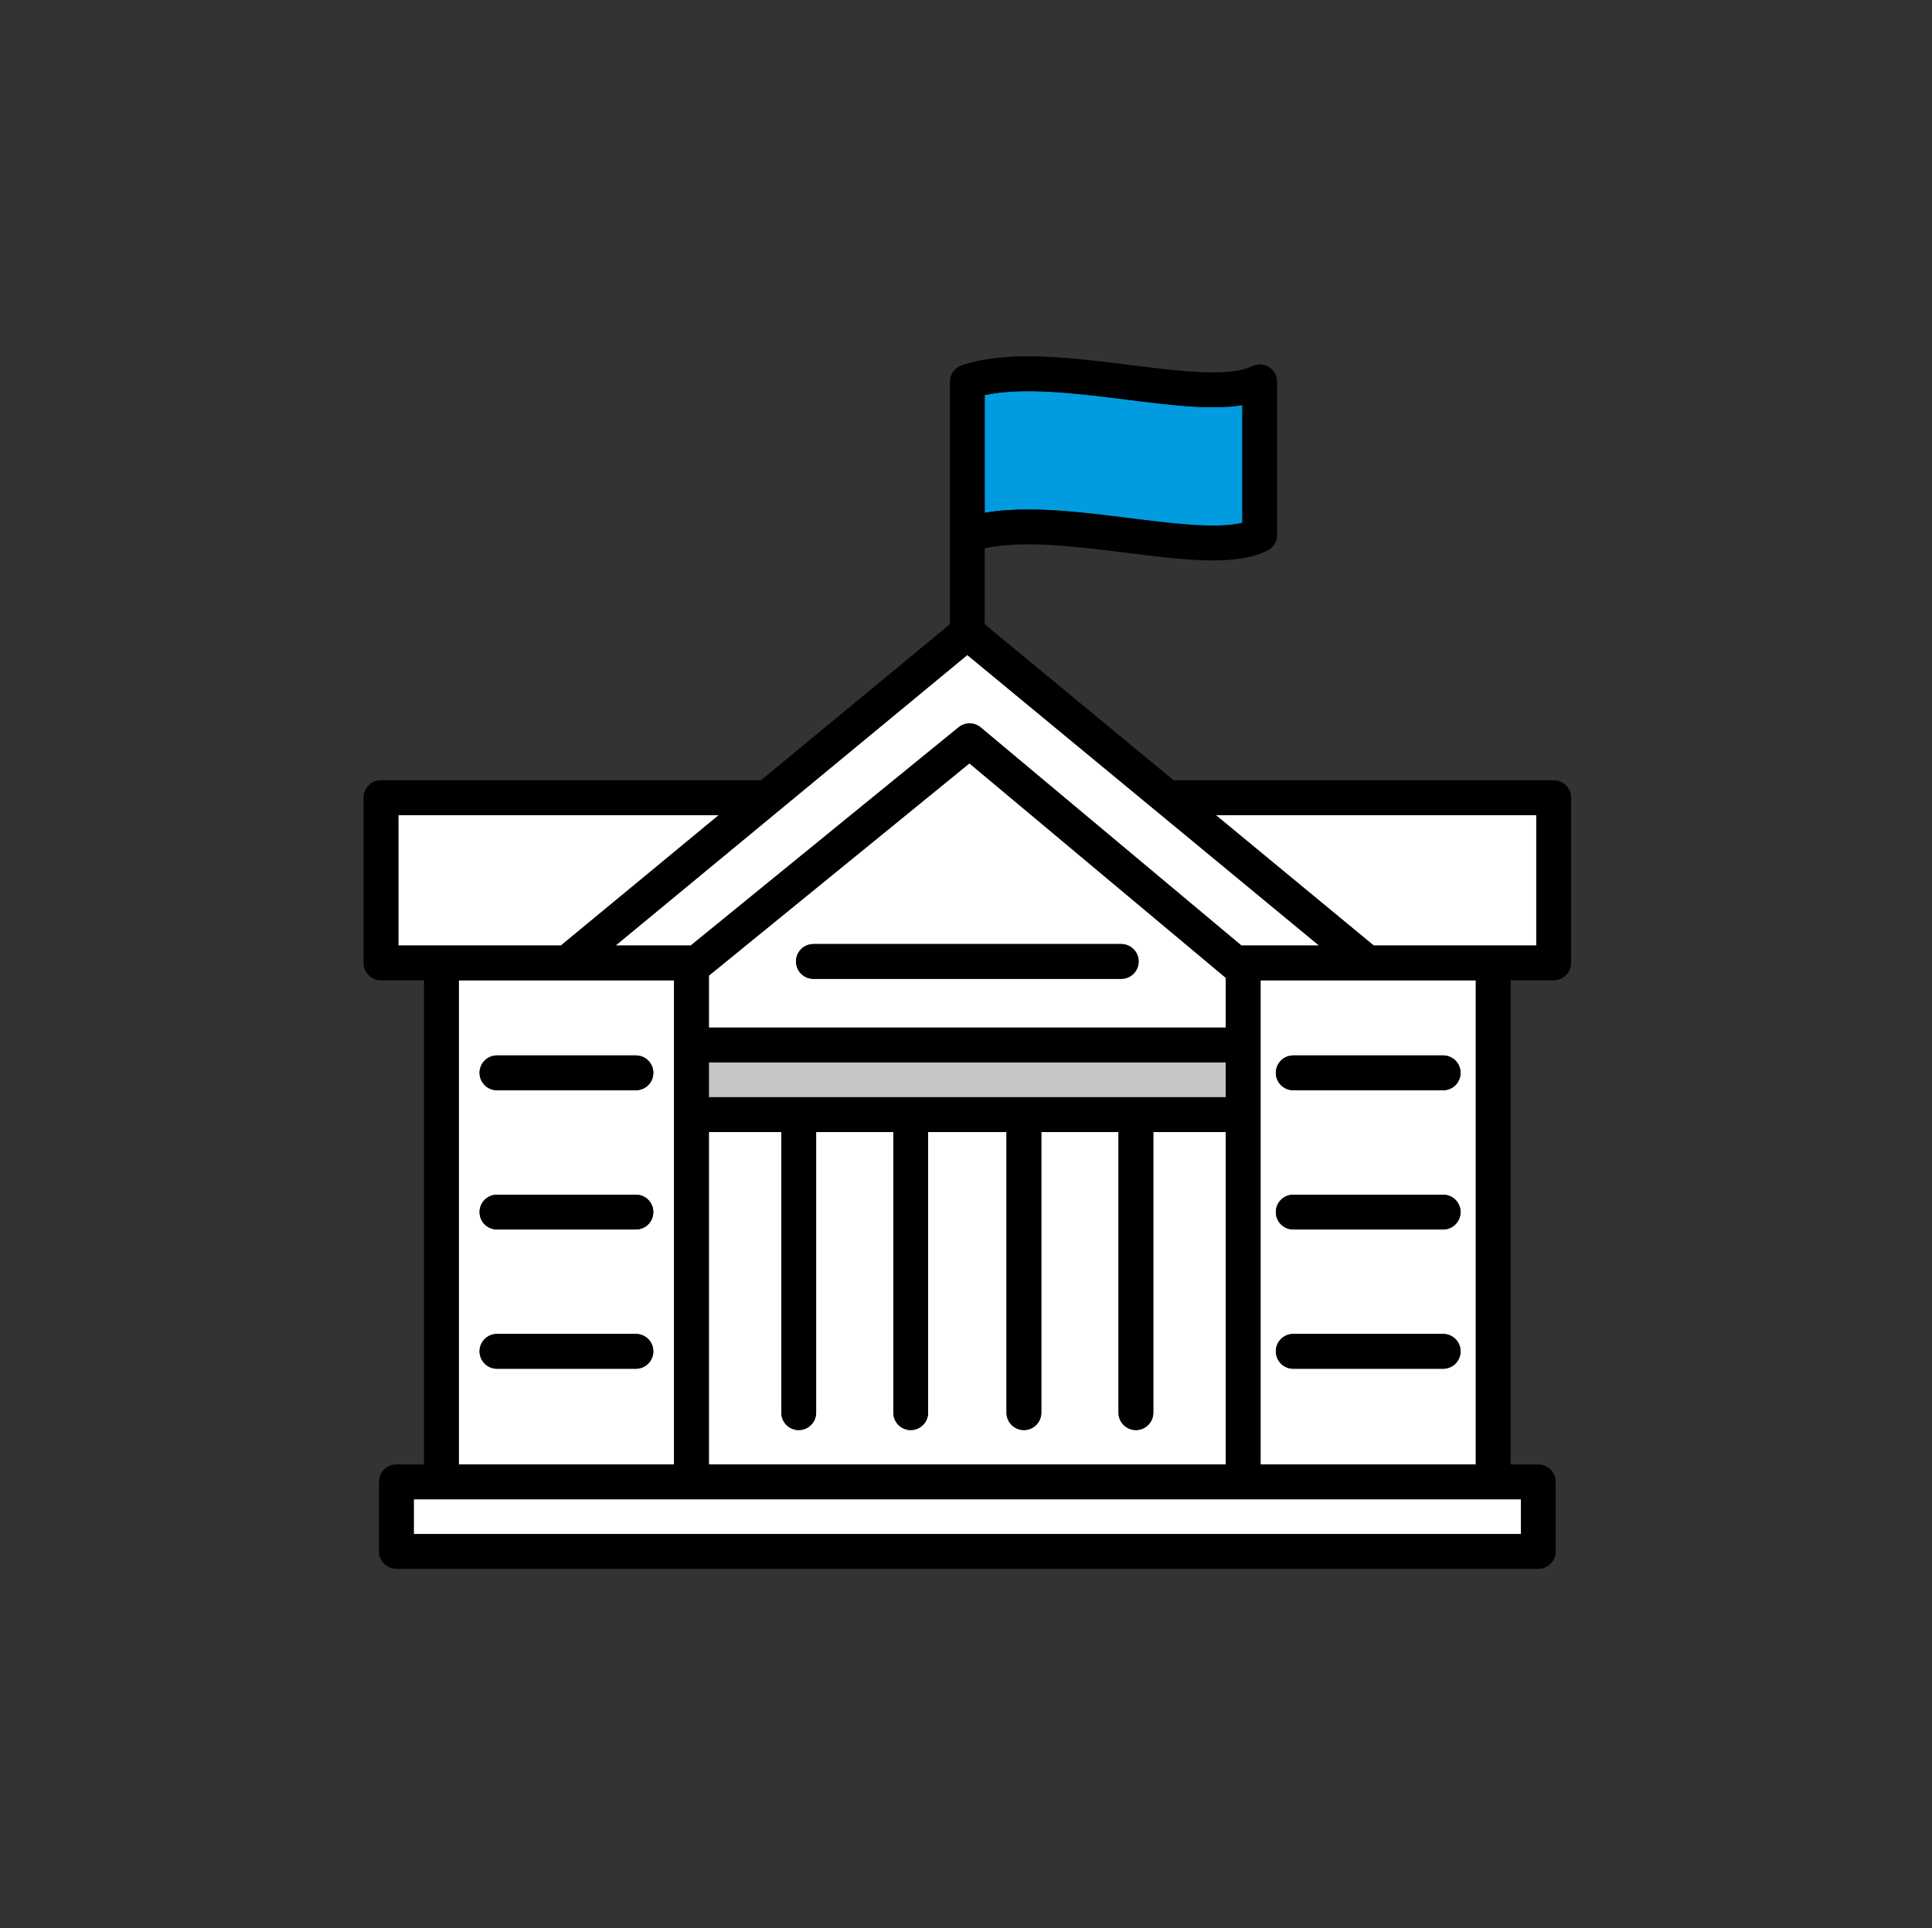
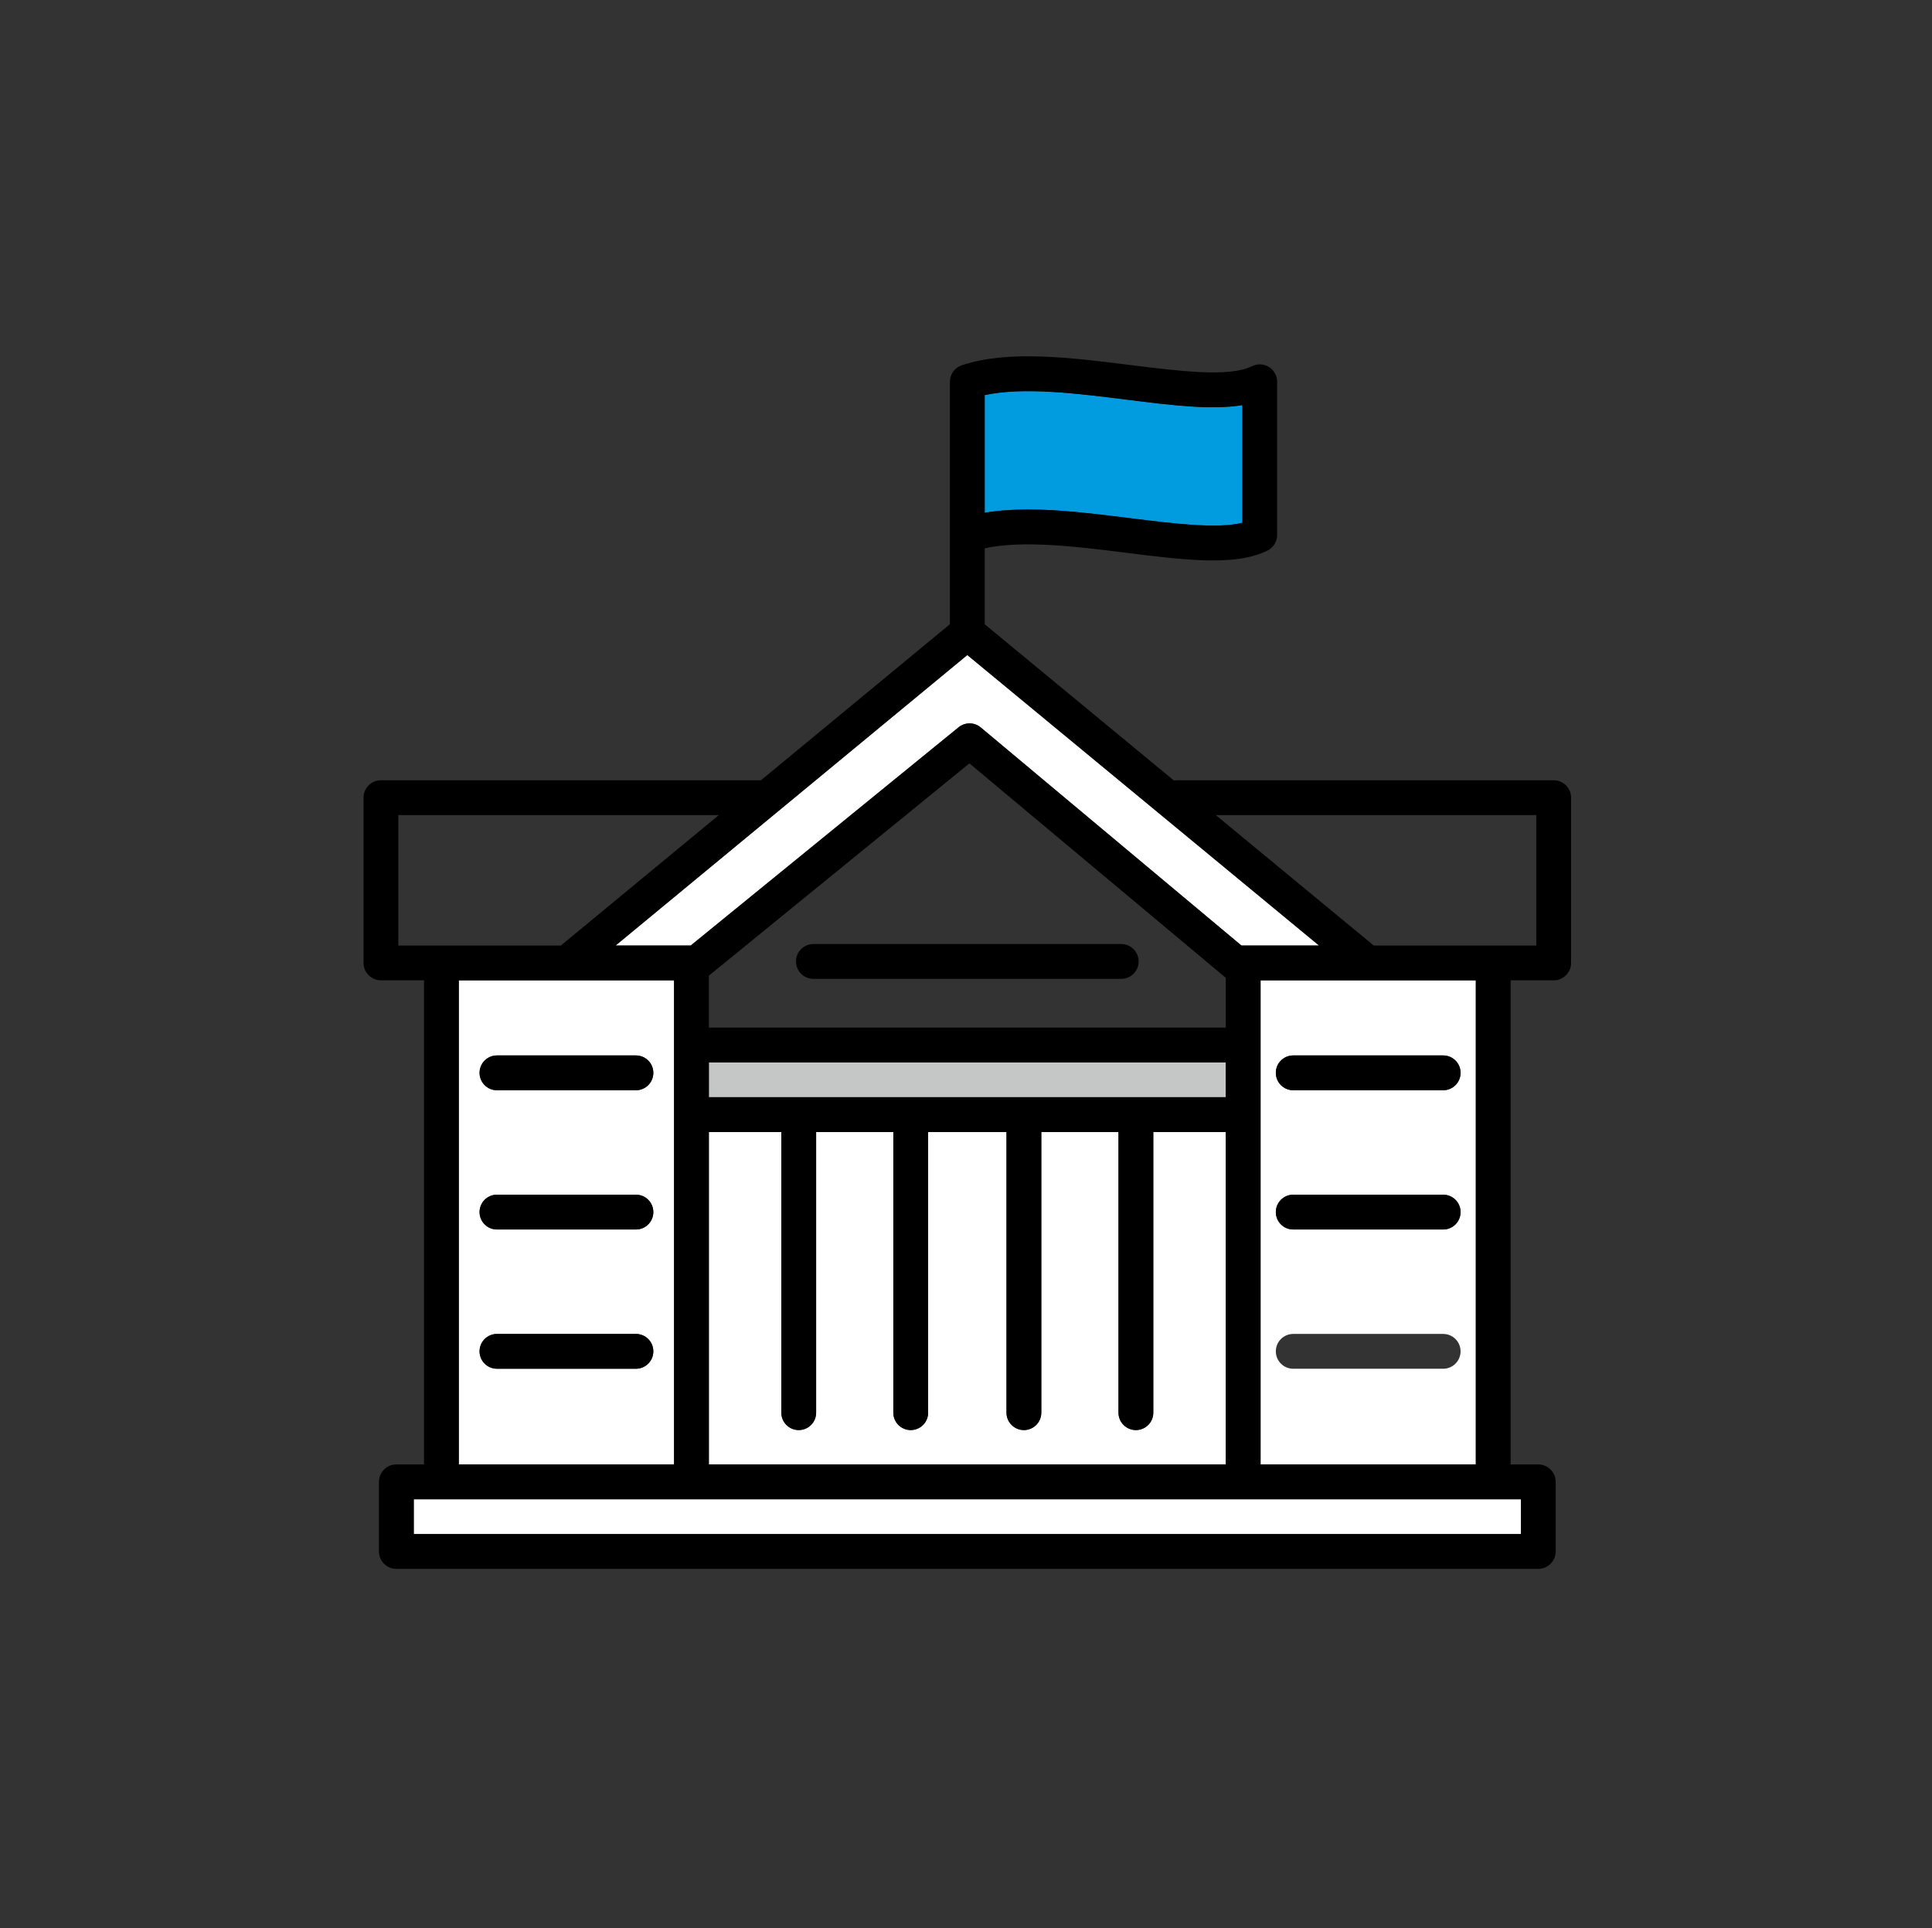
<svg xmlns="http://www.w3.org/2000/svg" id="Layer_1" version="1.1" viewBox="0 0 1000 998">
  <rect x="0" y="0" width="1000" height="998" fill="#333333" stroke="none" />
  <defs>
    <style>
      .st0 {
        fill: #c5c6c6;
      }

      .st1 {
        fill: #fff;
      }

      .st2 {
        fill: #009cdf;
      }
    </style>
  </defs>
  <path class="st2" d="M584.95,268.23c22.14,2.77,44.94,5.63,58.09,2.39v-60.91c-15.97,2.67-36.92.05-60.32-2.89-24.97-3.13-52.95-6.65-73.02-2.31v60.93c7.06-1.22,14.59-1.71,22.42-1.71,16.82,0,35,2.28,52.84,4.51Z" />
  <rect class="st1" x="214.17" y="776.07" width="573.03" height="18.02" />
  <path class="st1" d="M652.47,507.45v250.59h111.41v-250.59h-111.41ZM746.98,708.51h-77.6c-4.98,0-9.01-4.03-9.01-9.01s4.03-9.01,9.01-9.01h77.6c4.98,0,9.01,4.03,9.01,9.01s-4.03,9.01-9.01,9.01ZM746.98,636.43h-77.6c-4.98,0-9.01-4.03-9.01-9.01s4.03-9.01,9.01-9.01h77.6c4.98,0,9.01,4.03,9.01,9.01s-4.03,9.01-9.01,9.01ZM746.98,564.35h-77.6c-4.98,0-9.01-4.03-9.01-9.01s4.03-9.01,9.01-9.01h77.6c4.98,0,9.01,4.03,9.01,9.01s-4.03,9.01-9.01,9.01Z" />
-   <polygon class="st1" points="795.17 489.43 795.17 421.92 629.3 421.92 711.04 489.43 795.17 489.43" />
  <path class="st1" d="M366.91,758.05h267.54v-172.07h-37.5v145.27c0,4.98-4.03,9.01-9.01,9.01s-9.01-4.03-9.01-9.01v-145.27h-39.95v145.27c0,4.98-4.03,9.01-9.01,9.01s-9.01-4.03-9.01-9.01v-145.27h-40.56v145.27c0,4.98-4.03,9.01-9.01,9.01s-9.01-4.03-9.01-9.01v-145.27h-39.95v145.27c0,4.98-4.03,9.01-9.01,9.01s-9.01-4.03-9.01-9.01v-145.27h-37.5v172.07Z" />
-   <path class="st1" d="M634.45,506.14l-132.68-110.99-134.86,109.88v26.88h267.54v-25.77ZM580.35,506.69h-159.33c-4.98,0-9.01-4.03-9.01-9.01s4.03-9.01,9.01-9.01h159.33c4.98,0,9.01,4.03,9.01,9.01s-4.03,9.01-9.01,9.01Z" />
  <path class="st1" d="M237.48,507.45v250.59h111.41v-250.59h-111.41ZM329.15,708.51h-71.92c-4.98,0-9.01-4.03-9.01-9.01s4.03-9.01,9.01-9.01h71.92c4.98,0,9.01,4.03,9.01,9.01s-4.03,9.01-9.01,9.01ZM329.15,636.43h-71.92c-4.98,0-9.01-4.03-9.01-9.01s4.03-9.01,9.01-9.01h71.92c4.98,0,9.01,4.03,9.01,9.01s-4.03,9.01-9.01,9.01ZM329.15,564.35h-71.92c-4.98,0-9.01-4.03-9.01-9.01s4.03-9.01,9.01-9.01h71.92c4.98,0,9.01,4.03,9.01,9.01s-4.03,9.01-9.01,9.01Z" />
  <rect class="st0" x="366.91" y="549.93" width="267.54" height="18.02" />
-   <path class="st1" d="M357.52,489.43l138.64-112.96c3.34-2.72,8.16-2.7,11.47.08l134.92,112.88h40.19l-182.06-150.38-182.06,150.38h38.9Z" />
-   <polygon class="st1" points="372.06 421.92 206.19 421.92 206.19 489.43 290.33 489.43 372.06 421.92" />
+   <path class="st1" d="M357.52,489.43l138.64-112.96c3.34-2.72,8.16-2.7,11.47.08l134.92,112.88h40.19l-182.06-150.38-182.06,150.38h38.9" />
  <path d="M580.35,488.67h-159.33c-4.98,0-9.01,4.03-9.01,9.01s4.03,9.01,9.01,9.01h159.33c4.98,0,9.01-4.03,9.01-9.01s-4.03-9.01-9.01-9.01Z" />
  <path d="M746.98,546.33h-77.6c-4.98,0-9.01,4.03-9.01,9.01s4.03,9.01,9.01,9.01h77.6c4.98,0,9.01-4.03,9.01-9.01s-4.03-9.01-9.01-9.01Z" />
  <path d="M329.15,546.33h-71.92c-4.98,0-9.01,4.03-9.01,9.01s4.03,9.01,9.01,9.01h71.92c4.98,0,9.01-4.03,9.01-9.01s-4.03-9.01-9.01-9.01Z" />
  <path d="M746.98,618.41h-77.6c-4.98,0-9.01,4.03-9.01,9.01s4.03,9.01,9.01,9.01h77.6c4.98,0,9.01-4.03,9.01-9.01s-4.03-9.01-9.01-9.01Z" />
  <path d="M329.15,618.41h-71.92c-4.98,0-9.01,4.03-9.01,9.01s4.03,9.01,9.01,9.01h71.92c4.98,0,9.01-4.03,9.01-9.01s-4.03-9.01-9.01-9.01Z" />
-   <path d="M746.98,690.49h-77.6c-4.98,0-9.01,4.03-9.01,9.01s4.03,9.01,9.01,9.01h77.6c4.98,0,9.01-4.03,9.01-9.01s-4.03-9.01-9.01-9.01Z" />
  <path d="M329.15,690.49h-71.92c-4.98,0-9.01,4.03-9.01,9.01s4.03,9.01,9.01,9.01h71.92c4.98,0,9.01-4.03,9.01-9.01s-4.03-9.01-9.01-9.01Z" />
  <path d="M197.18,507.45h22.28v250.59h-14.3c-4.98,0-9.01,4.03-9.01,9.01v36.04c0,4.98,4.03,9.01,9.01,9.01h591.05c4.98,0,9.01-4.03,9.01-9.01v-36.04c0-4.98-4.03-9.01-9.01-9.01h-14.3v-250.59h22.28c4.98,0,9.01-4.03,9.01-9.01v-85.53c0-4.98-4.03-9.01-9.01-9.01h-195.54c-.33,0-.61.15-.94.19l-98.02-80.96v-39.33c20.07-4.33,48.05-.82,73.02,2.31,30.49,3.82,56.85,7.12,73.36-1.14,3.05-1.53,4.98-4.65,4.98-8.06v-79.29c0-3.12-1.62-6.02-4.27-7.67-2.67-1.64-5.98-1.78-8.76-.39-11.64,5.82-37.79,2.54-63.07-.62-31-3.88-63.04-7.88-87.12.13-3.67,1.23-6.16,4.67-6.16,8.55v125.5l-97.79,80.77h-196.7c-4.98,0-9.01,4.03-9.01,9.01v85.53c0,4.98,4.03,9.01,9.01,9.01ZM509.69,204.51c20.07-4.33,48.05-.82,73.02,2.31,23.4,2.94,44.35,5.56,60.32,2.89v60.91c-13.15,3.24-35.95.38-58.09-2.39-17.84-2.23-36.03-4.51-52.84-4.51-7.83,0-15.36.49-22.42,1.71v-60.93ZM787.2,776.07v18.02H214.17v-18.02h573.03ZM237.48,758.05v-250.59h111.41v250.59h-111.41ZM634.45,549.93v18.02h-267.54v-18.02h267.54ZM366.91,531.91v-26.88l134.86-109.88,132.68,110.99v25.77h-267.54ZM404.41,585.97v145.27c0,4.98,4.03,9.01,9.01,9.01s9.01-4.03,9.01-9.01v-145.27h39.95v145.27c0,4.98,4.03,9.01,9.01,9.01s9.01-4.03,9.01-9.01v-145.27h40.56v145.27c0,4.98,4.03,9.01,9.01,9.01s9.01-4.03,9.01-9.01v-145.27h39.95v145.27c0,4.98,4.03,9.01,9.01,9.01s9.01-4.03,9.01-9.01v-145.27h37.5v172.07h-267.54v-172.07h37.5ZM652.47,758.05v-250.59h111.41v250.59h-111.41ZM795.17,421.92v67.51h-84.14l-81.74-67.51h165.87ZM500.68,339.06l182.06,150.38h-40.19l-134.92-112.88c-3.31-2.77-8.12-2.8-11.47-.08l-138.64,112.96h-38.9l182.06-150.38ZM206.19,421.92h165.87l-81.74,67.51h-84.14v-67.51Z" />
</svg>